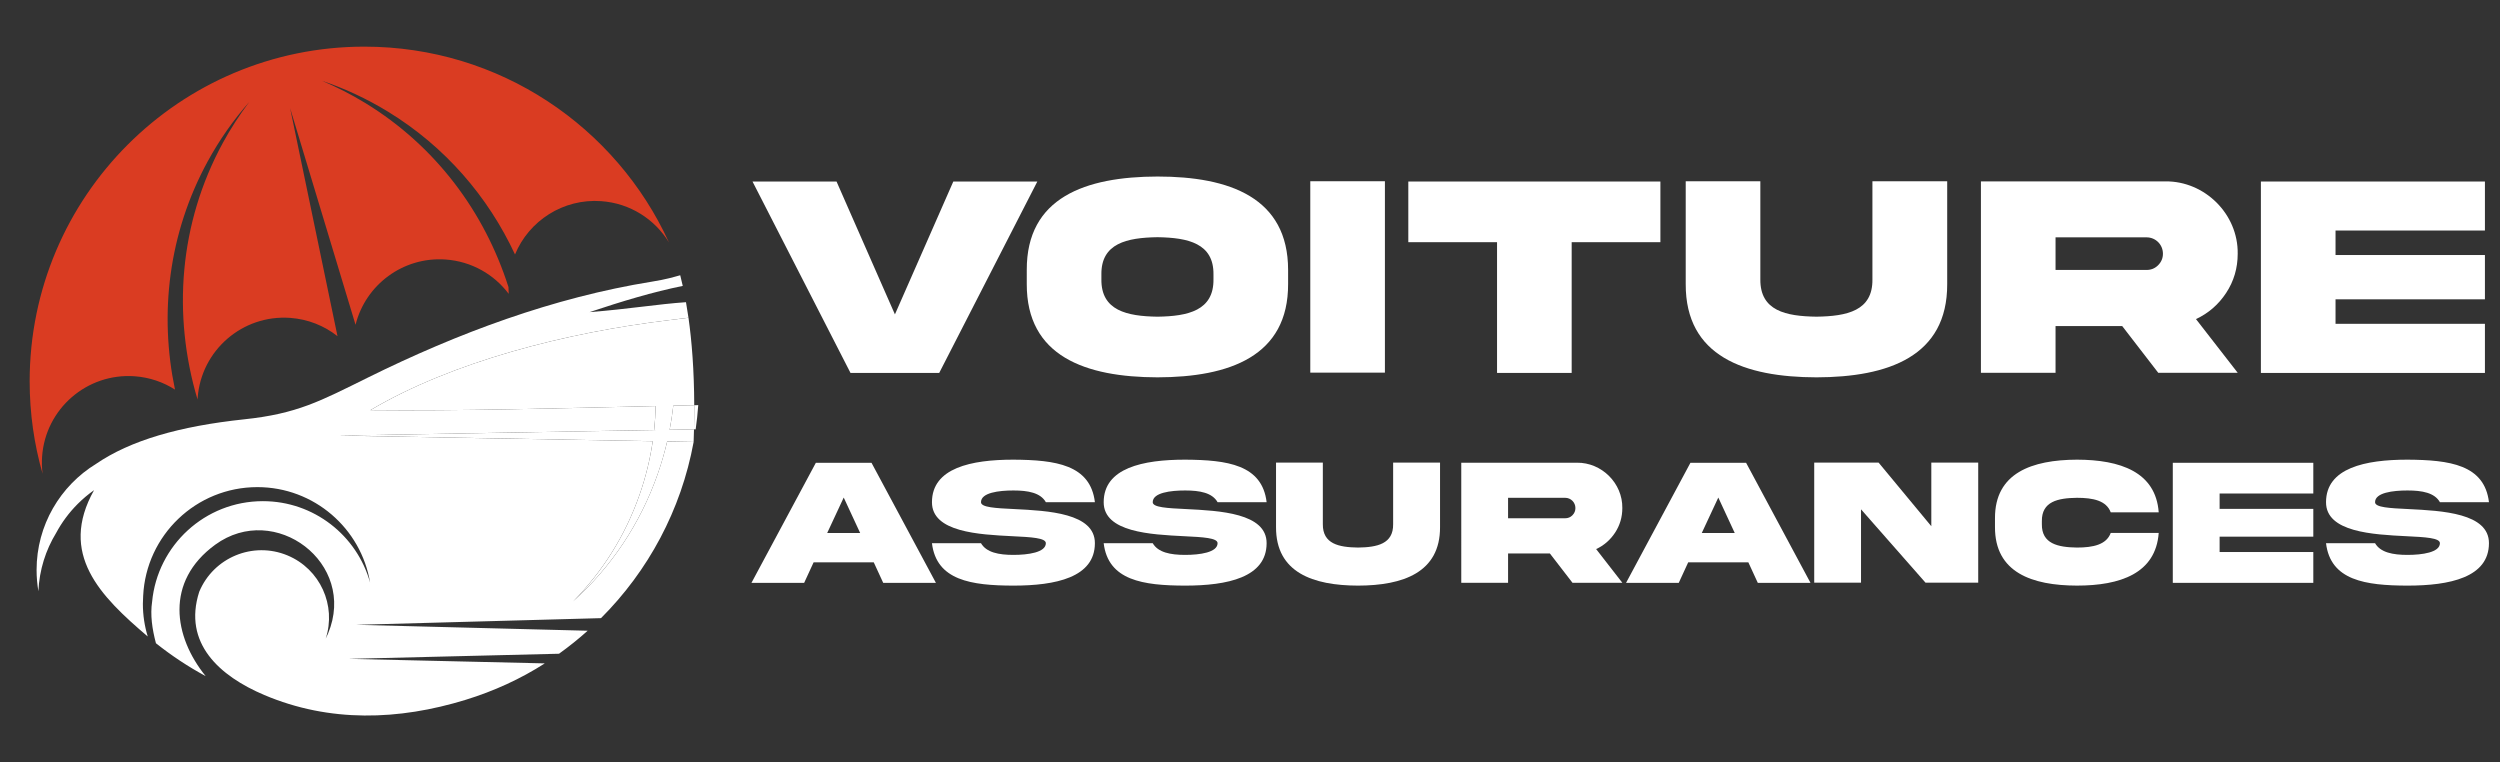
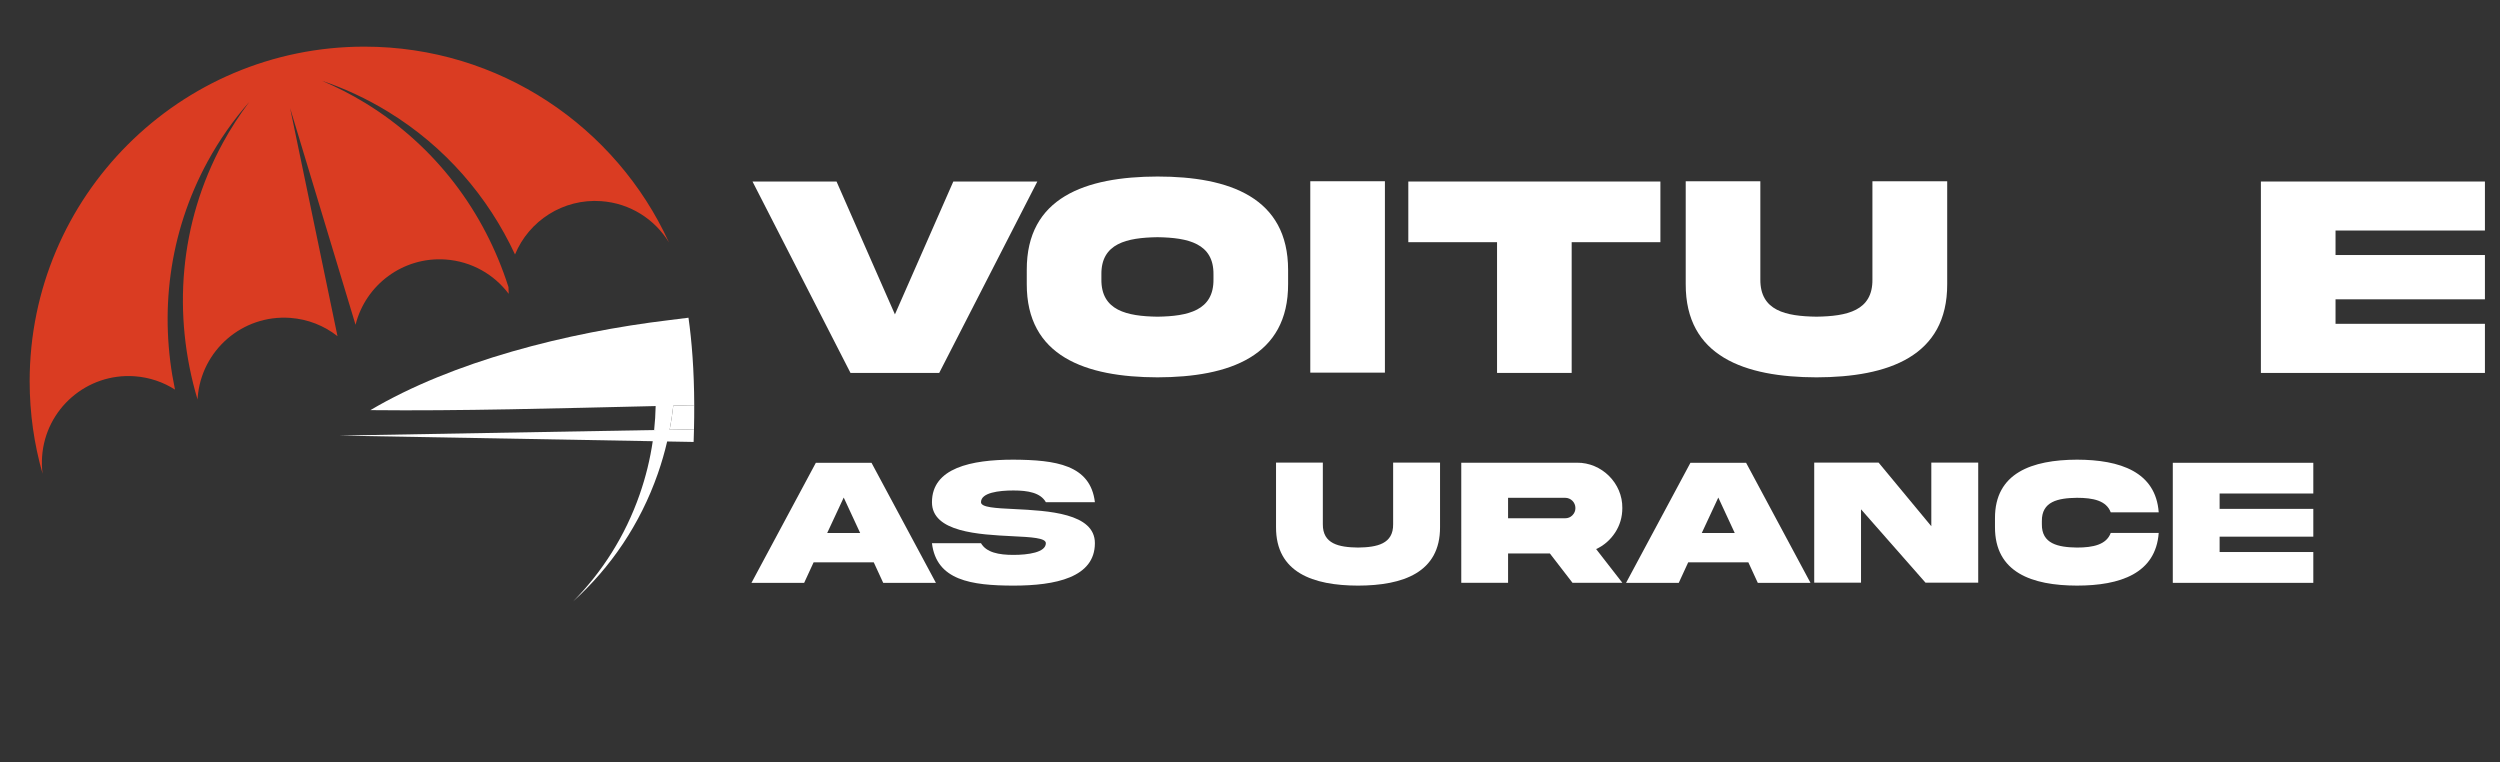
<svg xmlns="http://www.w3.org/2000/svg" version="1.1" id="Calque_1" x="0px" y="0px" width="226.334px" height="69px" viewBox="0 0 226.334 69" enable-background="new 0 0 226.334 69" xml:space="preserve">
  <rect x="0" y="0" width="226.334" height="69" fill="#333333" stroke="none" />
  <g>
    <g>
      <path fill="#FFFFFF" d="M81.021,28.463l5.286-12.029h7.607L85.03,33.762h-8.032l-8.871-17.328h7.607L81.021,28.463z" />
      <path fill="#FFFFFF" d="M116.617,24.44v1.264c0.025,6.55-5.313,8.444-11.823,8.458c-6.524-0.014-11.862-1.908-11.837-8.458V24.44    c-0.025-6.563,5.313-8.445,11.837-8.458C111.317,15.982,116.617,17.891,116.617,24.44z M109.86,24.854    c0.039-2.824-2.308-3.34-5.066-3.379c-2.772,0.039-5.119,0.555-5.081,3.379v0.425c-0.038,2.837,2.309,3.353,5.081,3.392    c2.759-0.039,5.105-0.555,5.066-3.392V24.854z" />
      <path fill="#FFFFFF" d="M125.381,16.408v17.328h-6.756V16.408H125.381z" />
      <path fill="#FFFFFF" d="M135.533,33.762V21.926H127.5v-5.492h22.822v5.492h-8.033v11.836H135.533z" />
      <path fill="#FFFFFF" d="M169.517,16.408h6.77v9.309c0.025,6.551-5.338,8.432-11.836,8.445c-6.499-0.014-11.862-1.895-11.837-8.445    v-9.309h6.756v8.884c-0.025,2.849,2.309,3.339,5.081,3.378c2.759-0.039,5.105-0.529,5.066-3.378V16.408z" />
-       <path fill="#FFFFFF" d="M196.037,16.421c3.571-0.039,6.602,2.965,6.55,6.55c0,1.302-0.348,2.488-1.044,3.546    c-0.684,1.044-1.599,1.844-2.733,2.372l3.777,4.861h-7.194l-3.262-4.229h-6.035v4.229h-6.756V16.421H196.037z M186.096,21.488    v2.952h8.239c0.413,0,0.761-0.142,1.045-0.426c0.296-0.296,0.438-0.645,0.438-1.044c0-0.825-0.658-1.482-1.483-1.482H186.096z" />
      <path fill="#FFFFFF" d="M204.687,16.434h20.282v4.436h-13.525v2.218h13.525v4.01h-13.525v2.218h13.525v4.447h-20.282V16.434z" />
    </g>
    <g>
      <path fill="#FFFFFF" d="M73.862,41.898H78.9l5.831,10.869H79.96l-0.857-1.859H73.66l-0.857,1.859h-4.771L73.862,41.898z     M74.889,48.254h2.984l-1.488-3.209L74.889,48.254z" />
      <path fill="#FFFFFF" d="M91.837,46.088c3.033,0.152,7.295,0.363,7.287,3.088c0,3.105-3.559,3.842-7.376,3.842    c-3.809-0.008-6.971-0.469-7.375-3.842h4.439c0.485,0.842,1.609,1.061,2.936,1.061c1.318,0,2.936-0.219,2.936-1.061    c0-0.477-1.318-0.549-3.024-0.631c-3.032-0.152-7.295-0.363-7.286-3.08c0-3.105,3.558-3.85,7.375-3.85    c3.81,0.023,6.972,0.453,7.376,3.85h-4.44c-0.485-0.857-1.609-1.061-2.936-1.061c-1.318,0-2.936,0.195-2.936,1.061    C88.813,45.941,90.131,46.006,91.837,46.088z" />
-       <path fill="#FFFFFF" d="M107.384,46.088c3.033,0.152,7.295,0.363,7.287,3.088c0,3.105-3.559,3.842-7.376,3.842    c-3.809-0.008-6.971-0.469-7.375-3.842h4.439c0.485,0.842,1.609,1.061,2.936,1.061c1.318,0,2.936-0.219,2.936-1.061    c0-0.477-1.318-0.549-3.024-0.631c-3.032-0.152-7.295-0.363-7.286-3.08c0-3.105,3.558-3.85,7.375-3.85    c3.81,0.023,6.972,0.453,7.376,3.85h-4.44c-0.485-0.857-1.609-1.061-2.936-1.061c-1.318,0-2.936,0.195-2.936,1.061    C104.359,45.941,105.678,46.006,107.384,46.088z" />
      <path fill="#FFFFFF" d="M126.126,41.883h4.246v5.838c0.017,4.109-3.348,5.289-7.424,5.297c-4.076-0.008-7.44-1.188-7.424-5.297    v-5.838h4.237v5.572c-0.017,1.787,1.447,2.094,3.187,2.117c1.73-0.023,3.202-0.33,3.178-2.117V41.883z" />
      <path fill="#FFFFFF" d="M142.767,41.891c2.24-0.025,4.141,1.859,4.108,4.107c0,0.816-0.219,1.561-0.655,2.225    c-0.429,0.654-1.003,1.156-1.715,1.488l2.37,3.049h-4.513l-2.046-2.652h-3.785v2.652h-4.237V41.891H142.767z M136.531,45.068    v1.852h5.168c0.259,0,0.477-0.088,0.654-0.266c0.187-0.188,0.275-0.404,0.275-0.656c0-0.518-0.412-0.93-0.93-0.93H136.531z" />
      <path fill="#FFFFFF" d="M153.041,41.898h5.039l5.83,10.869h-4.771l-0.856-1.859h-5.443l-0.856,1.859h-4.771L153.041,41.898z     M154.068,48.254h2.984l-1.488-3.209L154.068,48.254z" />
      <path fill="#FFFFFF" d="M174.849,41.883h4.246v10.869h-4.771l-5.839-6.641v6.641h-4.237V41.883h5.83l4.771,5.758V41.883z" />
      <path fill="#FFFFFF" d="M195.436,48.246c-0.267,3.672-3.485,4.771-7.399,4.771c-4.076-0.008-7.44-1.188-7.424-5.305V46.92    c-0.017-4.107,3.348-5.289,7.424-5.305c3.914,0.008,7.133,1.107,7.399,4.771h-4.343c-0.396-1.068-1.602-1.318-3.057-1.318    c-1.73,0.023-3.203,0.332-3.179,2.119v0.268c-0.024,1.77,1.448,2.094,3.179,2.117c1.455,0,2.669-0.258,3.057-1.326H195.436z" />
      <path fill="#FFFFFF" d="M196.711,41.898h12.721v2.781h-8.483v1.391h8.483v2.516h-8.483v1.391h8.483v2.791h-12.721V41.898z" />
-       <path fill="#FFFFFF" d="M218.047,46.088c3.033,0.152,7.295,0.363,7.287,3.088c0,3.105-3.559,3.842-7.376,3.842    c-3.809-0.008-6.971-0.469-7.375-3.842h4.439c0.485,0.842,1.609,1.061,2.936,1.061c1.318,0,2.936-0.219,2.936-1.061    c0-0.477-1.318-0.549-3.024-0.631c-3.032-0.152-7.295-0.363-7.286-3.08c0-3.105,3.558-3.85,7.375-3.85    c3.81,0.023,6.972,0.453,7.376,3.85h-4.44c-0.485-0.857-1.609-1.061-2.936-1.061c-1.318,0-2.936,0.195-2.936,1.061    C215.022,45.941,216.341,46.006,218.047,46.088z" />
    </g>
  </g>
  <g>
    <path fill="none" d="M62.105,27.358c-0.093-0.523-0.192-1.015-0.294-1.474c-2.707,0.551-5.461,1.379-8.438,2.373   C56.889,27.984,59.547,27.532,62.105,27.358z" />
    <path fill="#FFFFFF" d="M60.625,38.908c0.14-0.727,0.25-1.455,0.331-2.182c0.632-0.014,1.265-0.027,1.896-0.041   c-0.011-3.154-0.217-5.774-0.521-7.921c-0.51,0.066-1.064,0.136-1.693,0.211c-9.349,1.118-19.677,3.76-27.105,8.156   c8.051,0.087,17.002-0.166,25.826-0.369c-0.015,0.722-0.06,1.446-0.137,2.17l-28.518,0.503l28.391,0.509   c-0.236,1.615-0.628,3.23-1.186,4.827c-1.31,3.756-3.397,7.017-6.017,9.67c3.376-3.047,6.058-6.961,7.663-11.559   c0.338-0.967,0.618-1.939,0.845-2.914l2.396,0.043c0.015-0.389,0.025-0.765,0.033-1.141L60.625,38.908z" />
    <path fill="#DA3C22" d="M3.812,41.326c0.308-4.317,4.059-7.569,8.375-7.262c1.348,0.097,2.591,0.528,3.656,1.208   c-1.442-6.872-0.585-14.156,2.957-20.654c1.076-1.974,2.346-3.773,3.775-5.396c-0.876,1.157-1.677,2.39-2.392,3.7   c-3.99,7.322-4.573,15.644-2.298,23.248c0.002-0.042,0.005-0.087,0.008-0.13c0.307-4.317,4.059-7.569,8.375-7.261   c1.625,0.116,3.098,0.719,4.287,1.656L26.267,9.798l5.921,19.606c0.906-3.623,4.307-6.184,8.161-5.909   c2.354,0.168,4.389,1.358,5.705,3.107c-0.014-0.202-0.021-0.405-0.02-0.61C43.875,19.212,39.46,13.228,33.06,9.32   c-1.273-0.778-2.584-1.445-3.92-2.009c2.048,0.691,4.049,1.615,5.966,2.785c5.196,3.173,9.086,7.715,11.52,12.942   c1.253-3.039,4.347-5.074,7.804-4.827c2.626,0.187,4.858,1.647,6.133,3.735C55.783,11.49,45.234,4.223,32.989,4.223   c-16.734,0-30.304,13.57-30.304,30.304c0,2.899,0.409,5.705,1.17,8.36C3.792,42.379,3.774,41.856,3.812,41.326z" />
-     <path fill="#FFFFFF" d="M59.554,42.883c-1.604,4.598-4.286,8.512-7.663,11.559c2.619-2.653,4.707-5.914,6.017-9.67   c0.558-1.597,0.95-3.212,1.186-4.827l-28.391-0.509l28.518-0.503c0.077-0.724,0.122-1.448,0.137-2.17   c-8.824,0.203-17.775,0.456-25.826,0.369c7.428-4.396,17.757-7.039,27.105-8.156c0.628-0.075,1.183-0.146,1.693-0.211   c-0.07-0.494-0.146-0.96-0.225-1.406c-2.558,0.174-5.216,0.626-8.731,0.899c2.977-0.994,5.731-1.821,8.438-2.373   c-0.075-0.337-0.151-0.662-0.229-0.965c-0.61,0.167-1.24,0.367-2.542,0.576c-8.958,1.441-17.602,4.667-25.708,8.675   c-4.367,2.159-6.434,3.287-11.223,3.792c-5.868,0.623-10.292,1.903-13.414,4.034c-3.229,1.98-5.384,5.542-5.384,9.607   c0,0.655,0.057,1.297,0.164,1.921c0.085-1.928,0.662-3.727,1.607-5.276c0.508-0.946,1.16-1.833,1.958-2.632   c0.463-0.462,0.957-0.877,1.474-1.241c-3.24,5.781,0.554,9.586,4.86,13.248c-0.287-0.935-0.44-1.928-0.44-2.955   c0-0.244,0.01-0.489,0.026-0.729c0.266-5.479,4.792-9.839,10.337-9.839c5.133,0,9.394,3.738,10.207,8.642   c-1.182-4.25-5.08-7.371-9.707-7.371c-5.239,0-9.543,4-10.028,9.111c-0.176,1.179-0.001,2.442,0.347,3.752   c1.405,1.12,2.912,2.118,4.503,2.978c-2.896-3.565-3.714-8.559,0.866-11.9c5.383-3.926,12.875,1.652,10.215,8.039   c-0.066,0.159-0.138,0.315-0.215,0.466c0.983-3.001-0.497-6.301-3.461-7.535c-3.115-1.295-6.692,0.179-7.989,3.294   c-1.498,4.664,1.854,7.634,5.889,9.344c5.916,2.509,12.17,2.301,18.23,0.436c2.553-0.785,4.958-1.882,7.168-3.298l-17.762-0.41   l19.048-0.464c0.903-0.648,1.77-1.343,2.595-2.083l-20.968-0.535l22.174-0.604c4.26-4.258,7.257-9.776,8.385-15.947l-2.396-0.043   C60.172,40.943,59.892,41.916,59.554,42.883z" />
    <path fill="#FFFFFF" d="M60.625,38.908l2.204-0.037c0.019-0.758,0.024-1.483,0.022-2.186c-0.631,0.014-1.263,0.027-1.896,0.041   C60.875,37.453,60.765,38.182,60.625,38.908z" />
-     <path fill="#FFFFFF" d="M62.829,38.871l0.152-0.003c0.104-0.723,0.182-1.454,0.234-2.19c-0.121,0.002-0.243,0.004-0.364,0.008   C62.854,37.388,62.848,38.113,62.829,38.871z" />
  </g>
</svg>